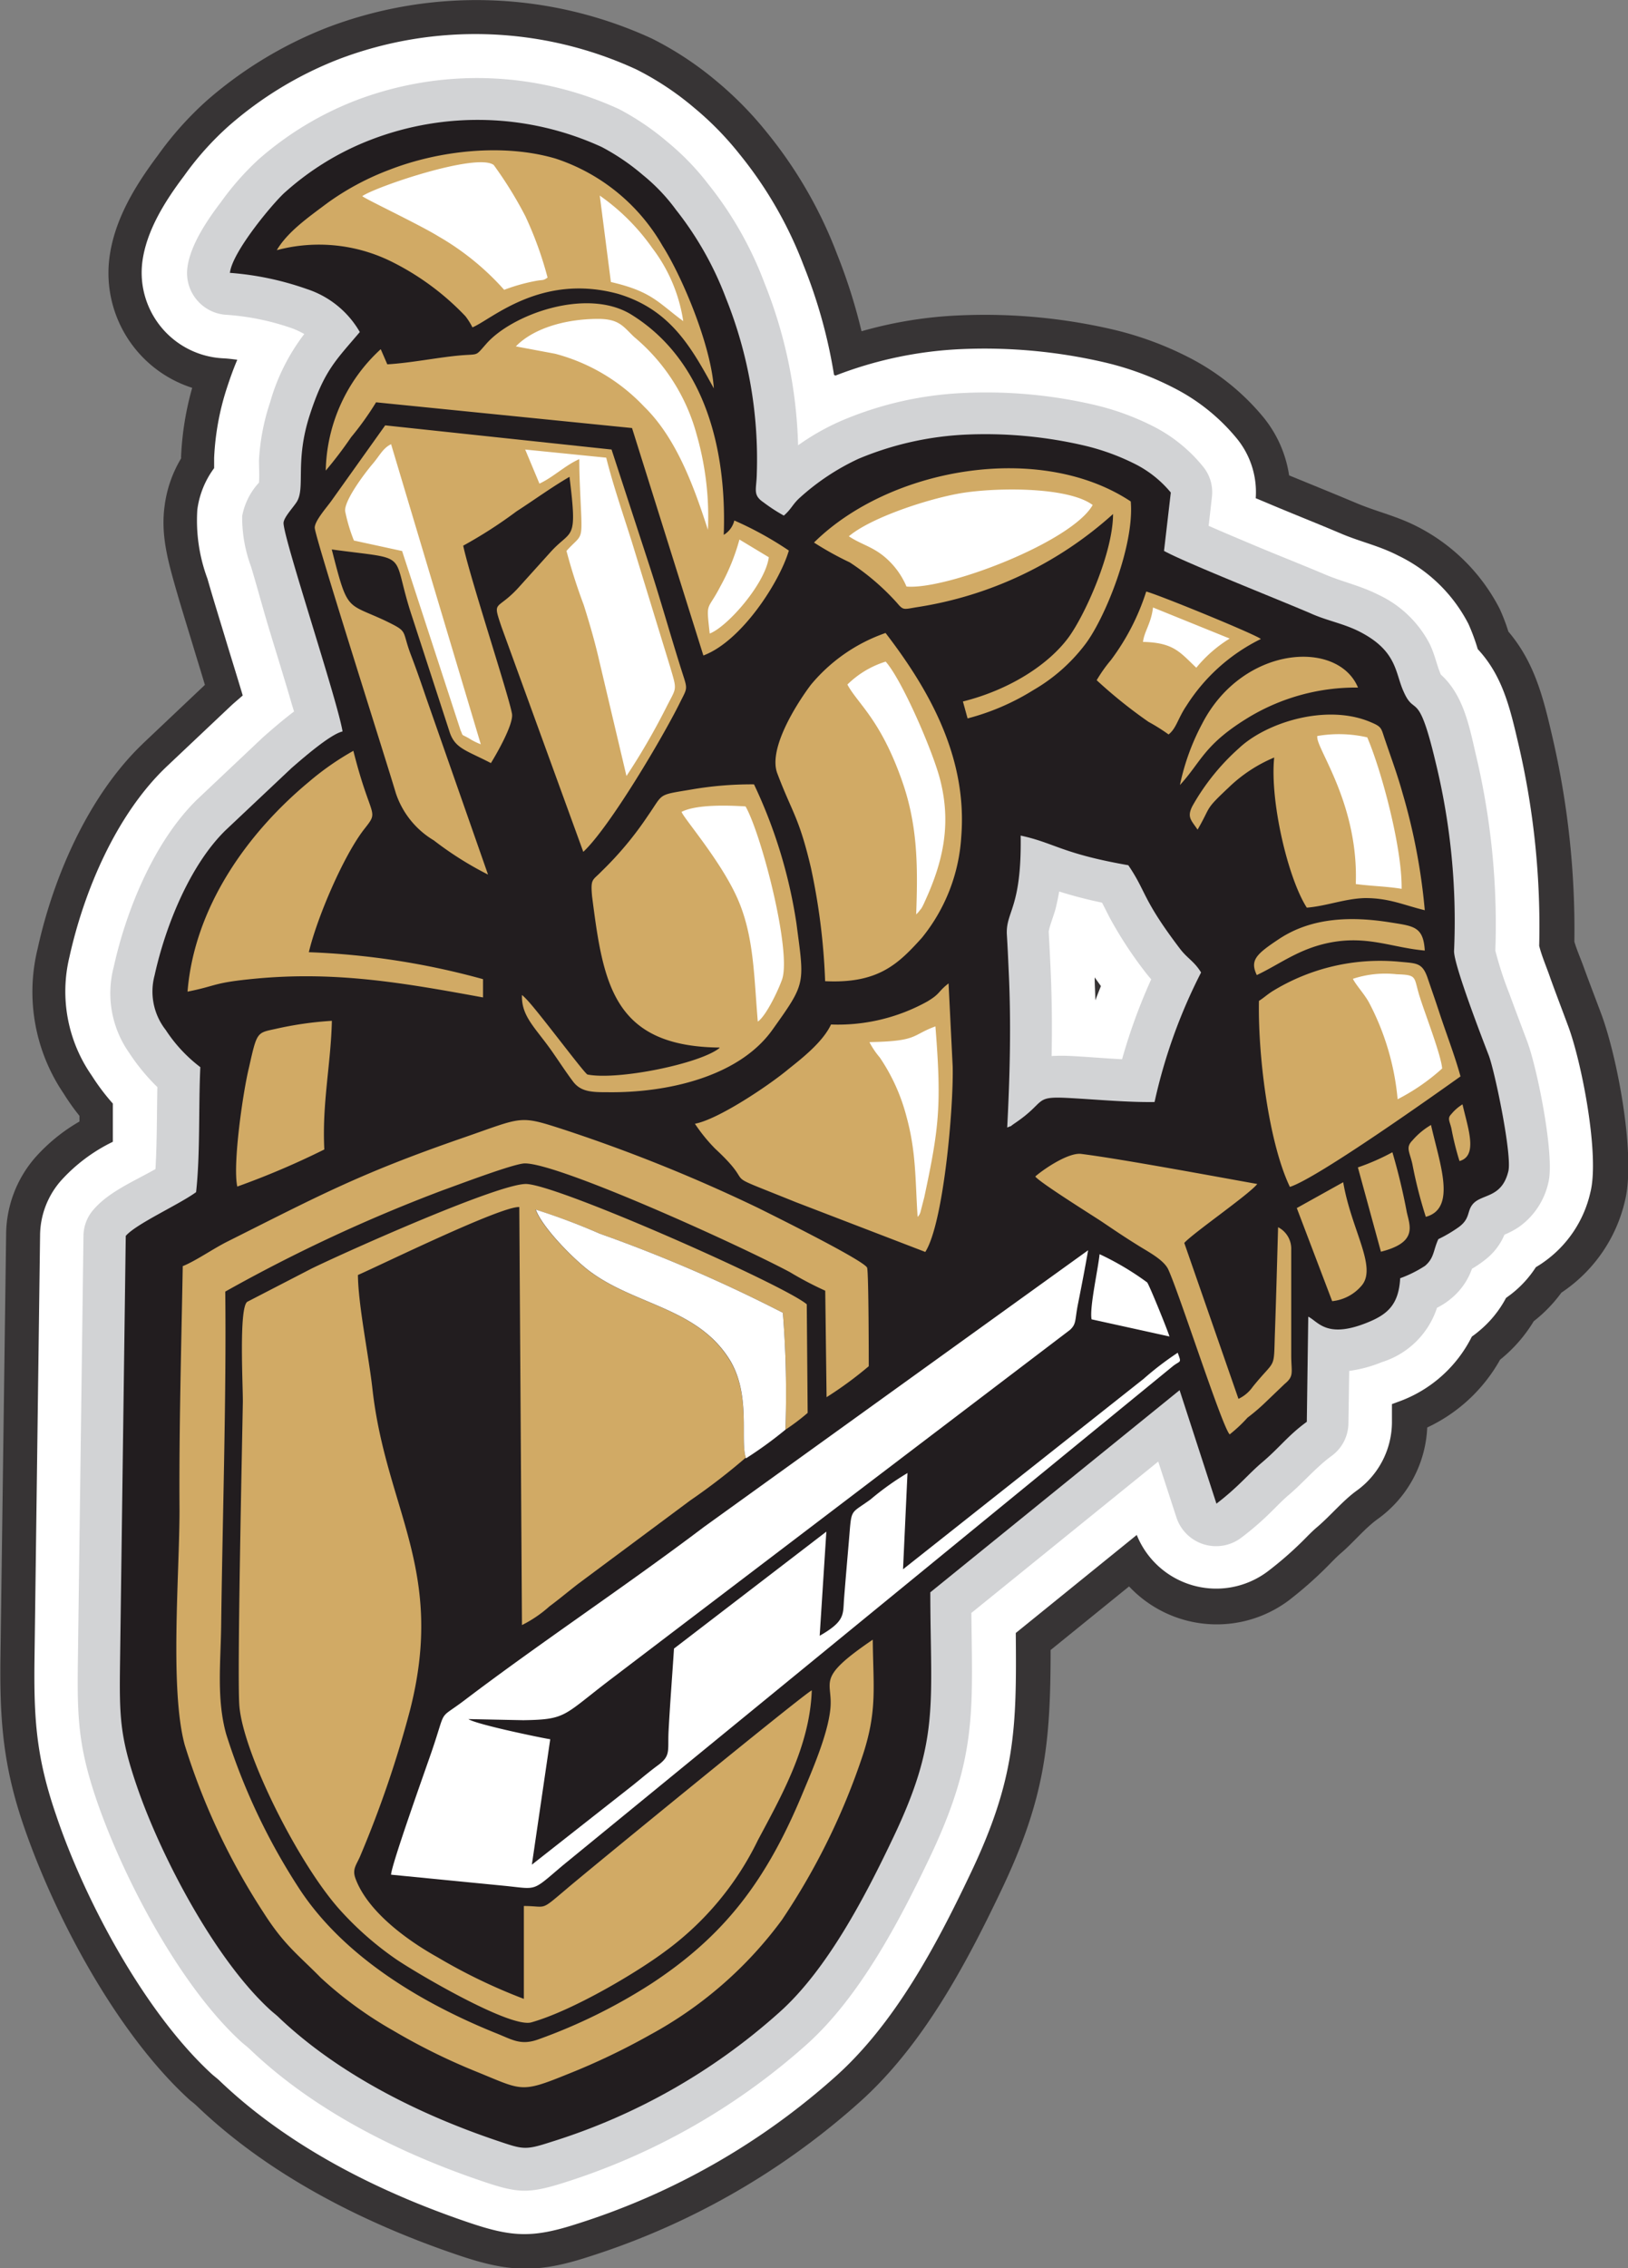
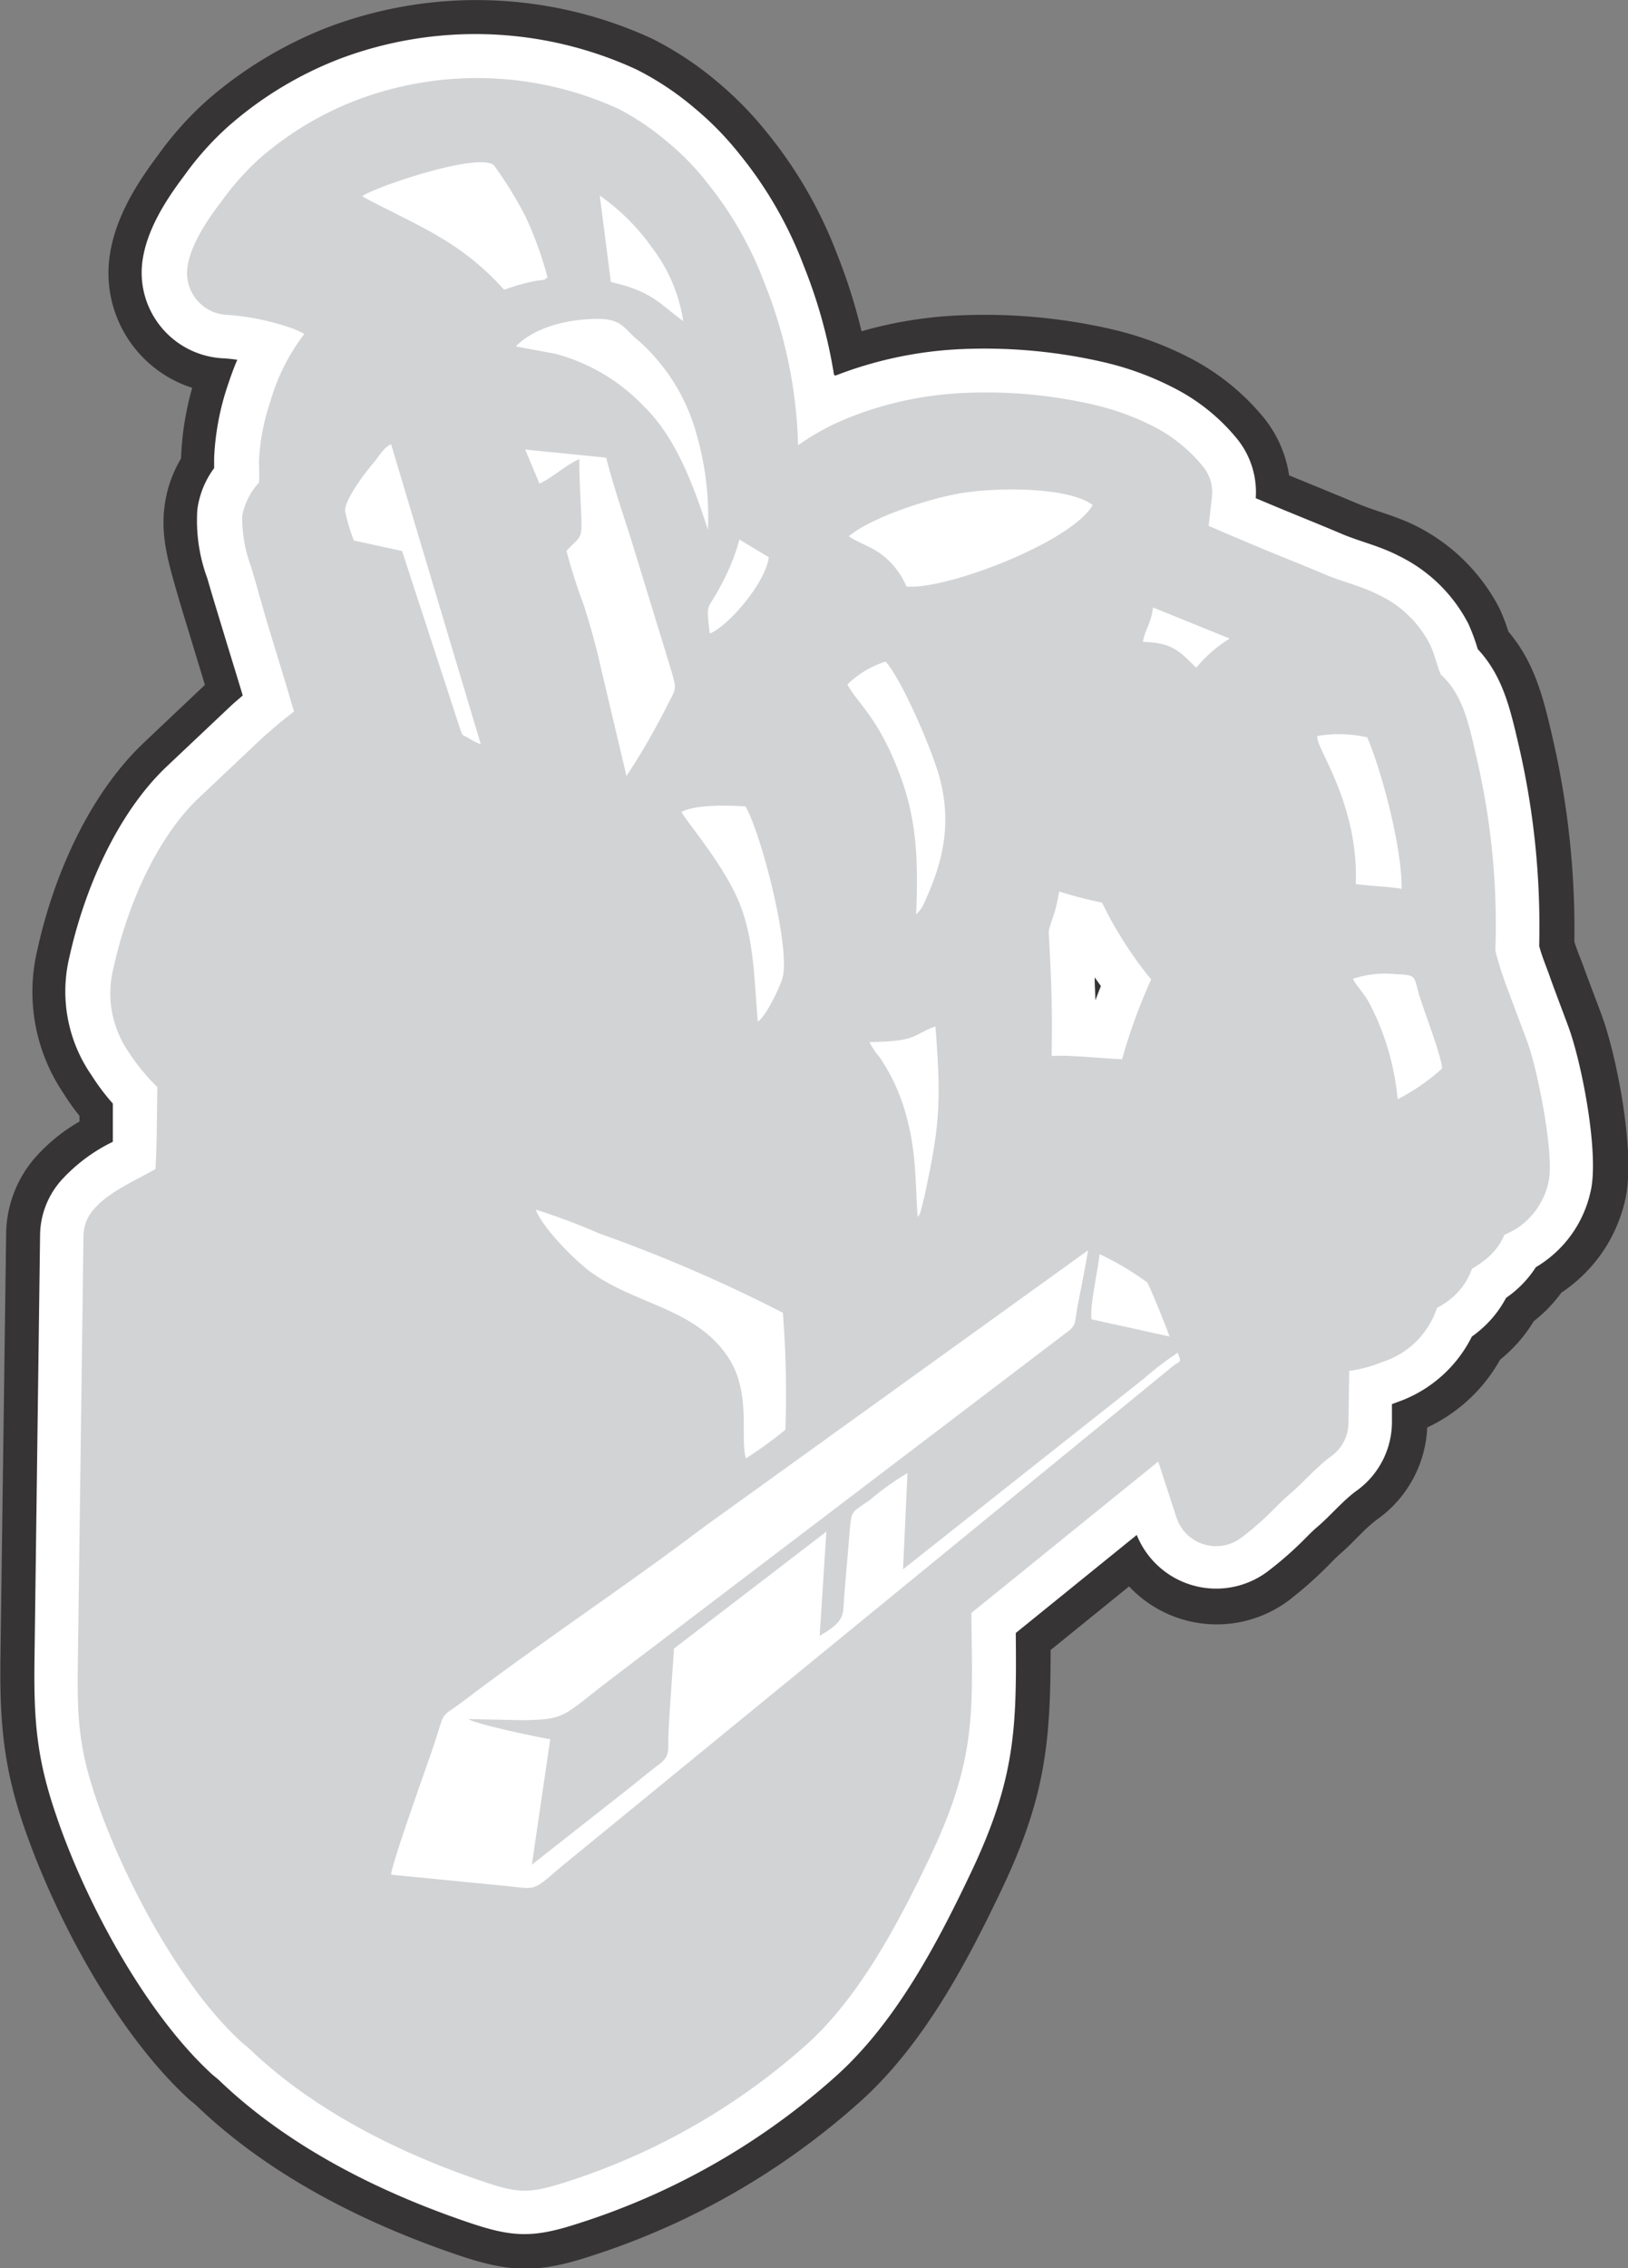
<svg xmlns="http://www.w3.org/2000/svg" id="Layer_1" data-name="Layer 1" viewBox="0 0 146.28 203.63">
  <rect x="0" y="0" width="146.28" height="203.63" fill="#808080" stroke="none" />
  <g id="Layer_1-2" data-name="Layer_1">
    <path id="embroidery1Color" d="M54,118.88c0-.17,0-.34,0-.51a19.81,19.81,0,0,1-1.42-2,16.24,16.24,0,0,1-2.34-13C51.66,96.9,54.8,89.66,59.65,85l.1-.1,5.52-5.22c-.27-.91-.55-1.82-.83-2.73-.6-2-1.21-3.93-1.78-5.91-.71-2.5-1.38-4.86-1-7.5a11,11,0,0,1,1.47-4.19.86.86,0,0,0,0-.16,26.88,26.88,0,0,1,1-6.18,10.82,10.82,0,0,1-7.44-11.66c.44-3.43,2.3-6.47,4.34-9.19a29.86,29.86,0,0,1,4.48-5,36.75,36.75,0,0,1,10.76-6.5,37.69,37.69,0,0,1,29.18,1,29.7,29.7,0,0,1,5.76,3.79,31.91,31.91,0,0,1,4.54,4.61A39.48,39.48,0,0,1,122.07,41a49.8,49.8,0,0,1,2.2,6.93,37.73,37.73,0,0,1,8.94-1.43,50.92,50.92,0,0,1,13.59,1.26,29.94,29.94,0,0,1,6.94,2.55,21.16,21.16,0,0,1,6.53,5.21,10.76,10.76,0,0,1,2.42,5.35c2,.82,4,1.63,6,2.47,1.76.75,3.51,1.14,5.26,2a17,17,0,0,1,7.65,7.49,16.75,16.75,0,0,1,.79,2.06c2.33,2.75,3.12,5.85,3.93,9.35a76.28,76.28,0,0,1,2,18.49c.22.75.56,1.51.82,2.23.52,1.43,1.07,2.85,1.6,4.27,1.46,3.92,3.12,12.75,2.13,16.76a13.56,13.56,0,0,1-5.46,8.08l-.26.18a12.79,12.79,0,0,1-2.48,2.56,13.15,13.15,0,0,1-2.86,3.32l-.16.13a14.57,14.57,0,0,1-6.55,6.09,10.69,10.69,0,0,1-4.45,8.22c-1.17.84-2.23,2.16-3.37,3.12-.41.36-.8.78-1.19,1.17a35.53,35.53,0,0,1-3.41,3,10.81,10.81,0,0,1-14.37-1.24l-7.05,5.71c0,8.48-.52,13.4-4.48,21.67-3.21,6.72-7.05,13.88-12.67,18.91a66.75,66.75,0,0,1-24.41,13.91c-4.59,1.49-7.15,1.37-11.69-.17-8.51-2.88-17-7.18-23.51-13.43-.19-.18-.41-.34-.61-.51-6.48-5.9-12.06-16.32-14.89-24.56-1.85-5.37-2.17-9.47-2.1-15.09l.51-38A10.62,10.62,0,0,1,50,122.14a16,16,0,0,1,4-3.26Z" transform="translate(-46.86 -18.19)" fill="#373435" fill-rule="evenodd" />
    <path id="embroidery2Color" d="M121.93,51.91a35.59,35.59,0,0,1,11.39-2.38,47.68,47.68,0,0,1,12.77,1.19A26.91,26.91,0,0,1,152.3,53a17.68,17.68,0,0,1,5.6,4.45,7.6,7.6,0,0,1,1.79,5.47l.77.32c2.35,1,4.7,1.92,7,2.9,1.7.71,3.35,1.06,5.05,1.94a13.85,13.85,0,0,1,6.29,6.12,18.08,18.08,0,0,1,.84,2.27c2.23,2.39,2.9,5.29,3.64,8.46a71.94,71.94,0,0,1,1.88,18.18c.23.93.7,2,1,2.89.52,1.44,1.07,2.87,1.6,4.3,1.23,3.28,2.84,11.63,2,14.94a10.47,10.47,0,0,1-4.22,6.28c-.22.16-.45.3-.68.44a9.72,9.72,0,0,1-2.22,2.42l-.46.34a9.81,9.81,0,0,1-2.46,3c-.2.17-.4.32-.61.47a11.83,11.83,0,0,1-6.69,5.88l-.49.18,0,1.65a7.61,7.61,0,0,1-3.18,6.13c-1.23.89-2.36,2.26-3.55,3.27-.48.4-.92.88-1.36,1.31a31.91,31.91,0,0,1-3.11,2.69A7.7,7.7,0,0,1,149,156l-10.87,8.8c.08,8.57,0,13.13-4.16,21.79-3,6.29-6.7,13.25-12,18a63.51,63.51,0,0,1-23.3,13.27c-4,1.29-5.83,1.18-9.75-.15-8.07-2.74-16.17-6.81-22.36-12.74-.21-.2-.45-.37-.67-.57-6-5.5-11.41-15.57-14-23.28-1.78-5.18-2-8.63-1.93-14l.5-38a7.53,7.53,0,0,1,1.87-4.92A15.17,15.17,0,0,1,57,120.7c0-1.14,0-2.29,0-3.43a19.57,19.57,0,0,1-1.9-2.52,13.19,13.19,0,0,1-2-10.65c1.31-5.92,4.17-12.66,8.57-16.93a.46.46,0,0,0,.07-.07l5.88-5.55.23-.21.82-.71c-.46-1.54-.94-3.08-1.41-4.62-.6-2-1.2-3.9-1.76-5.86a15,15,0,0,1-.91-6.2,8,8,0,0,1,1.51-3.73c0-.31,0-.62,0-.92a23.6,23.6,0,0,1,1.13-6.23c.3-.92.6-1.76.95-2.58-.44-.06-.87-.11-1.26-.13a7.7,7.7,0,0,1-7.27-8.66c.37-2.83,2.06-5.48,3.75-7.72a27,27,0,0,1,4-4.47,33.28,33.28,0,0,1,9.88-6,34.54,34.54,0,0,1,26.75.91,26.18,26.18,0,0,1,5.17,3.42,28.06,28.06,0,0,1,4.11,4.19,36.2,36.2,0,0,1,5.76,10,45.82,45.82,0,0,1,2.73,9.82ZM145.28,108c.16-.43.33-.85.5-1.28l-.56-.78c0,.69.05,1.37.06,2.06Z" transform="translate(-46.86 -18.19)" fill="#fff" fill-rule="evenodd" />
    <path id="embroidery3Color" d="M118.57,58.17a21.39,21.39,0,0,1,4-2.25,31.48,31.48,0,0,1,10.94-2.45,42.85,42.85,0,0,1,11.73,1.08,23.45,23.45,0,0,1,5.27,1.93A13.76,13.76,0,0,1,154.89,60a3.64,3.64,0,0,1,.86,2.85l-.29,2.55c1.16.51,2.32,1,3.49,1.49,2.34,1,4.69,1.91,7,2.89,1.6.67,3.17,1,4.77,1.81A9.92,9.92,0,0,1,175.32,76c.48,1,.63,1.89,1,2.75,2,1.81,2.54,4.53,3.13,7.11a65.87,65.87,0,0,1,1.77,17.68,31.87,31.87,0,0,0,1.25,3.84c.53,1.45,1.08,2.89,1.62,4.33.91,2.44,2.48,10.27,1.9,12.63a6.64,6.64,0,0,1-2.64,4,7.36,7.36,0,0,1-1.31.7,5.55,5.55,0,0,1-1.8,2.3,9.58,9.58,0,0,1-1.12.76,6.05,6.05,0,0,1-1.87,2.67,6.24,6.24,0,0,1-1.27.83,7.58,7.58,0,0,1-4.95,4.88,11.75,11.75,0,0,1-2.94.79l-.07,4.66a3.67,3.67,0,0,1-1.55,3c-1.36,1-2.5,2.36-3.79,3.46-.55.46-1.06,1-1.57,1.5a26.23,26.23,0,0,1-2.71,2.35,3.75,3.75,0,0,1-5.84-1.83l-1.63-5-16.79,13.59c.09,8.86.53,13-3.76,22-2.73,5.72-6.26,12.44-11,16.71a59.71,59.71,0,0,1-21.9,12.46c-3.18,1-4.15.91-7.26-.14-7.51-2.54-15.15-6.35-20.91-11.86-.23-.22-.5-.42-.74-.63-5.5-5-10.57-14.62-13-21.64-1.7-4.95-1.78-7.56-1.71-12.71l.5-38a3.63,3.63,0,0,1,.91-2.41c1.38-1.6,3.64-2.54,5.56-3.63.14-2.44.12-4.91.17-7.36a18.22,18.22,0,0,1-2.53-3.07A9.28,9.28,0,0,1,57.08,105c1.13-5.14,3.65-11.26,7.46-15l0,0,5.88-5.55.11-.1c.76-.67,1.73-1.51,2.75-2.28-.12-.39-.24-.78-.34-1.14-.59-2-1.21-4-1.82-6S70,71,69.42,69.07a12.66,12.66,0,0,1-.8-4.55,6.07,6.07,0,0,1,1.51-3c.05-.61,0-1.46,0-2a19.63,19.63,0,0,1,1-5.21,18.23,18.23,0,0,1,3.07-6.13,7.46,7.46,0,0,0-1-.48,22.48,22.48,0,0,0-5.9-1.24A3.76,3.76,0,0,1,63.7,42.2c.26-2,1.77-4.24,3-5.85a25,25,0,0,1,3.36-3.82,29.18,29.18,0,0,1,8.76-5.32,30.57,30.57,0,0,1,23.67.78,23.73,23.73,0,0,1,4.41,3,22.78,22.78,0,0,1,3.55,3.67,32.48,32.48,0,0,1,5.1,8.94A41.91,41.91,0,0,1,118.57,58.17ZM141.35,113a15.42,15.42,0,0,1,1.79,0c1.5.08,3,.21,4.54.29a51,51,0,0,1,2.62-7.18c-.13-.14-.26-.3-.39-.46a36.07,36.07,0,0,1-3.34-5.07c-.24-.46-.46-.91-.69-1.35a39.47,39.47,0,0,1-3.85-1c-.09.52-.19,1-.32,1.53s-.56,1.6-.62,2.07c0,0,0,0,0,0,.06,1.14.12,2.28.17,3.42C141.38,107.88,141.4,110.44,141.35,113Z" transform="translate(-46.86 -18.19)" fill="#d2d3d5" fill-rule="evenodd" />
-     <path id="embroidery4Color" d="M67.43,42.68a26.73,26.73,0,0,1,7,1.46A8.54,8.54,0,0,1,79.19,48c-2.17,2.56-3.2,3.45-4.5,7.46-1.36,4.19-.36,6.54-1.18,7.81-.34.52-1.1,1.32-1.17,1.82-.16,1,4.82,15.88,5.3,18.77-1.1.25-3.59,2.42-4.6,3.3L67.16,92.7c-3.17,3.07-5.41,8.51-6.41,13.06a5.59,5.59,0,0,0,1,4.9A13.36,13.36,0,0,0,64.86,114c-.17,3.58,0,7.76-.38,11.22-1.55,1.13-5.38,2.84-6.32,3.93l-.51,38c-.07,5.07-.06,6.84,1.52,11.44,2.14,6.24,7,15.53,12,20.08.31.28.52.42.8.7,5.28,5,12.46,8.62,19.52,11,2.37.8,2.53.89,4.9.12a55.33,55.33,0,0,0,20.55-11.68c4.27-3.83,7.67-10.38,10.13-15.54,4.25-8.87,3.4-11.95,3.38-22.12L152.85,143l3.31,10.19c2-1.53,2.84-2.64,4.12-3.72,1.62-1.38,2.32-2.41,4-3.63l.13-9.44c.89.44,1.64,2,5.26.55,1.81-.72,2.87-1.58,3-4a10.79,10.79,0,0,0,2.23-1.11c.84-.71.73-1.39,1.2-2.4a12.49,12.49,0,0,0,1.86-1.1c1-.75.71-1.38,1.2-2,.78-1,2.63-.51,3.23-3,.35-1.43-1.22-9-1.77-10.42s-3.14-8.12-3.11-9.35a60,60,0,0,0-1.67-17C174.28,80,174,82.57,173,80.33c-.8-1.7-.55-3.66-3.94-5.41-1.47-.76-3-1-4.5-1.69-3-1.28-11.28-4.56-13.11-5.58l.61-5.24a10,10,0,0,0-3.31-2.61,20.61,20.61,0,0,0-4.39-1.59,39.19,39.19,0,0,0-10.72-1A28.29,28.29,0,0,0,124,59.38a21,21,0,0,0-5.29,3.51c-.63.57-.74,1-1.42,1.59a15.48,15.48,0,0,1-1.83-1.19c-1-.68-.62-1.15-.6-2.57a38.77,38.77,0,0,0-2.78-15.78,29.59,29.59,0,0,0-4.47-7.9,16.76,16.76,0,0,0-3-3.15,20,20,0,0,0-3.68-2.5,26.73,26.73,0,0,0-20.73-.66,24.92,24.92,0,0,0-7.68,4.68c-.92.77-4.78,5.32-5,7.27Zm69.93,76.74c.69-.29,0,.08.72-.41,2.86-1.94,1.59-2.42,4.85-2.24,2.4.13,5.32.4,7.67.36a48,48,0,0,1,4.18-11.63c-.61-1-1.22-1.25-1.88-2.11-3.44-4.52-3-5.08-4.66-7.52-6-1.05-6.61-2-9.67-2.66.1,6.58-1.36,6.79-1.24,8.91.07,1.14.12,2.25.17,3.38.22,4.62.1,9.3-.14,13.92Z" transform="translate(-46.86 -18.19)" fill="#221d1f" fill-rule="evenodd" />
-     <path id="embroidery5Color" d="M120,66.9a28.39,28.39,0,0,0,3.21,1.78,21.51,21.51,0,0,1,4.24,3.63c.59.7.59.59,1.82.39a34,34,0,0,0,17.6-8.36c0,3.43-2.48,9-4,11.08-1.8,2.44-5.29,4.7-9.49,5.75l.42,1.52a21.29,21.29,0,0,0,5.92-2.55,15.68,15.68,0,0,0,4.57-4c1.83-2.32,4.52-9,4.17-12.93C140.32,57.82,126.82,60.16,120,66.9ZM145.4,79.26A43.18,43.18,0,0,0,150.06,83a16.74,16.74,0,0,1,1.8,1.13c.7-.55.83-1.43,1.6-2.57a16.54,16.54,0,0,1,6.69-6c-.39-.38-9.24-4-10.3-4.26a20.7,20.7,0,0,1-3.17,6.15A13.07,13.07,0,0,0,145.4,79.26Zm7.48,9.41c1.94-2.1,2.14-3.64,6.25-6.12a18.65,18.65,0,0,1,9.75-2.63c-1.81-4.35-10.37-3.79-14,3.24A20.64,20.64,0,0,0,152.88,88.67Zm1.59,4c1.27-2.2.57-1.69,2.78-3.77a13.23,13.23,0,0,1,4.1-2.7c-.4,3.88,1.23,10.84,2.93,13.48,1.76-.14,3.45-.82,5.25-.86,2.17,0,3.48.64,5.35,1.09a54.33,54.33,0,0,0-2-10.52c-.45-1.62-1-3.1-1.53-4.66-.43-1.21-.25-1.26-1.44-1.75-3.94-1.61-9.29.09-11.72,2.38a20.22,20.22,0,0,0-4.19,5.2C153.49,91.56,153.89,91.82,154.47,92.68Zm5.32,13.06c2.12-1,3.8-2.39,6.66-2.93,3.33-.62,5.54.48,8.43.73-.13-2.17-1-2.19-3.12-2.53-3.46-.55-7-.46-9.94,1.47C159.72,103.86,159.15,104.4,159.79,105.74ZM178,122.43c1.7-.47.74-3,.27-5.09a4,4,0,0,0-1,.87c-.38.38-.16.62,0,1.28A25.16,25.16,0,0,0,178,122.43Zm-3,5c2.76-.77,1.21-4.8.44-8.24a6.63,6.63,0,0,0-1.68,1.4c-.61.62-.25,1,0,2.08a40.3,40.3,0,0,0,1.21,4.76ZM168.87,123l2.07,7.57c3.23-.82,2.64-2.21,2.33-3.52a55,55,0,0,0-1.3-5.41A20.22,20.22,0,0,1,168.87,123Zm-5.49,3.65,3.18,8.36a4,4,0,0,0,2.64-1.39c1.43-1.66-.92-5-1.65-9.29Zm-3.4-18.6c-.1,4.87.87,12.72,2.78,16.7,2.48-.78,13.25-8.44,15.33-9.92-.52-1.9-1.32-3.94-1.94-5.85-.33-1-.66-1.94-1-2.94-.49-1.46-1-1.35-2.61-1.51a18.48,18.48,0,0,0-11.39,2.68c-.49.32-.74.57-1.17.84Zm-20.09,15.78c.51.61,5.4,3.65,6.06,4.1,1.05.71,2,1.35,3.05,2,.86.56,2.41,1.32,2.83,2.23,1,2.16,4.85,14.17,5.52,14.81a12.85,12.85,0,0,0,1.6-1.5,17.76,17.76,0,0,0,1.71-1.47l1.63-1.56c.86-.71.6-1,.59-2.5v-9.57a2.17,2.17,0,0,0-1.18-2c-.09,3.11-.17,6.22-.28,9.33-.13,3.63.14,2.35-2,5a3.26,3.26,0,0,1-1.28,1.08l-4.87-14c.81-.9,5.79-4.33,6.56-5.29-3.69-.66-12.29-2.26-15.81-2.7-1.12-.15-3.28,1.29-4.11,2ZM71.77,40.64a14.7,14.7,0,0,1,10.47,1.14,23.65,23.65,0,0,1,6.44,4.8,6.19,6.19,0,0,1,.63,1c1.69-.68,6.14-4.91,13.11-3C107.13,46,109,49.42,111,53.06c-.25-3.86-2.83-10-4.61-12.8a17.29,17.29,0,0,0-9.6-7.83c-4.75-1.4-10.56-.7-14.93,1a23.82,23.82,0,0,0-5.6,3c-1.72,1.29-3.53,2.55-4.52,4.2ZM81.66,50.9l-.59-1.36a15.16,15.16,0,0,0-4.94,10.9,36.71,36.71,0,0,0,2.28-3,26.75,26.75,0,0,0,2.24-3.13l23,2.31,6.41,20.42c3.42-1.27,6.85-6.59,7.68-9.42a30.86,30.86,0,0,0-4.9-2.7,2.06,2.06,0,0,1-.95,1.29c.28-7.73-1.72-15.7-8.31-19.78-4-2.46-10.79,0-13.08,2.69-1,1.13-.57.81-2.51,1S83.71,50.78,81.66,50.9Zm39.87,59.27c-.75,1.6-2.68,3.09-3.82,4-1.73,1.45-6.32,4.53-8.41,4.91a14.81,14.81,0,0,0,1.83,2.25c4.09,3.79-.28,1.75,7.21,4.78L130,130.59c1.65-2.59,2.55-13,2.46-16.66l-.37-7.45c-1,.78-.7.9-1.92,1.63A16.57,16.57,0,0,1,121.53,110.17Zm-.55-3.89c4.81.24,6.6-1.56,8.71-3.89a15.88,15.88,0,0,0,3.54-9.06c.57-7.08-2.83-13.15-6.8-18.31a15.19,15.19,0,0,0-6.71,4.65c-1,1.32-3.94,5.68-3,8,1.32,3.49,1.93,3.87,3,8.41A57.86,57.86,0,0,1,121,106.28Zm-9.47,6c-1.74,1.41-9.14,2.92-11.87,2.38-.36-.2-4.57-5.88-5.54-6.82a3.33,3.33,0,0,0-.34-.32c-.07,2,1.3,3,2.87,5.31.55.79,1.13,1.68,1.69,2.42.72,1,1.78,1,3.2,1,5.16.06,11.69-1.33,14.74-5.6s2.88-4.06,2.16-9.57a44.57,44.57,0,0,0-3.81-12.47,31.6,31.6,0,0,0-5.67.47c-3.06.51-2.44.31-3.86,2.34a30.47,30.47,0,0,1-4.17,5c-.8.84-1,.61-.85,2.25,1,7.81,1.87,13.47,11.45,13.57ZM90.71,96.71,85.15,80.83c-.45-1.32-.87-2.54-1.38-3.87-.86-2.28-.15-2-2.35-3.07-3.47-1.61-3.31-.74-4.75-6.37,7.35,1,5.2,0,7.24,6.1l3.32,10.2c.48,1.57,1.46,1.7,3.74,2.88.55-.89,2-3.43,1.9-4.38-.18-1.34-3.76-12.18-4.39-15.14a40.84,40.84,0,0,0,4.79-3.08c1.55-1,3.16-2.17,4.76-3.1.73,5.91.23,4.63-1.68,6.73L93.4,71c-1.94,2.09-2.31,1-1.48,3.47l7.35,20.2c2.38-2.22,7.2-10.38,8.69-13.41.66-1.32.7-1.15.22-2.63-1.06-3.32-2-6.72-3.08-10l-3.29-10.08L81.47,56.38l-4.85,6.8c-.42.58-1.49,1.79-1.48,2.39,0,.79,6.48,21.08,7.28,23.81a7.8,7.8,0,0,0,3.42,4.26A30.38,30.38,0,0,0,90.71,96.71Zm-27,10.51c2.72-.54,2.22-.8,6.14-1.17,7.27-.68,13.36.4,20.41,1.69l0-1.64a68,68,0,0,0-15.65-2.42c.72-3.06,3.12-8.69,5-11.08,1.37-1.74.57-.77-1-7a24.8,24.8,0,0,0-4,2.79C69.06,93,64.32,99.66,63.71,107.22Zm4.47,17.5A72.27,72.27,0,0,0,76,121.39c-.21-4.16.59-7.65.68-11.55a31.4,31.4,0,0,0-5.08.73c-1.67.36-1.65.26-2.37,3.47C68.7,116.18,67.75,122.72,68.18,124.72Zm-4.9,7.19c-.13,7.21-.34,14.63-.29,21.84,0,5.75-.89,16.11.47,21.11a60.09,60.09,0,0,0,7.05,15c1.91,3,3.12,3.8,5.17,5.89a35,35,0,0,0,6.5,4.74,56,56,0,0,0,7.4,3.66c4.2,1.7,4,2,8.23.28a61,61,0,0,0,7.49-3.57,36,36,0,0,0,11.81-10.29,60.8,60.8,0,0,0,7.28-14.82c1.31-4,.93-6.1.89-10.35-5.31,3.61-3.51,3.65-3.82,6.31-.26,2.32-1.66,5.51-2.52,7.57-3.29,7.9-7.09,12.76-13.55,17a49.65,49.65,0,0,1-10.14,5c-1.64.6-2.4,0-3.92-.59-6.83-2.77-13.67-6.95-17.59-12.95a56.37,56.37,0,0,1-6.56-13.87c-.86-3.1-.5-6.32-.45-9.6.12-9.72.48-20.74.37-30.12a142.53,142.53,0,0,1,19.55-9.1c1.24-.44,6.41-2.41,7.37-2.41,3.09,0,19.14,7.27,23.81,9.76a30.74,30.74,0,0,0,3.18,1.67l.12,9.56a33.94,33.94,0,0,0,3.79-2.78c0-.09,0-8.44-.15-8.85-.33-.69-9.07-5-9.79-5.36a144.18,144.18,0,0,0-17.35-7c-4.23-1.37-3.67-1.19-9.3.75-9.18,3.18-12.82,5.15-21.06,9.28-1.31.66-2.81,1.72-4,2.2Zm50.61,17.21c-.56-1.59.48-5.64-1.46-8.81-2.89-4.71-8.52-4.93-12.62-8-1.32-1-4.18-3.81-4.83-5.52a58.14,58.14,0,0,1,5.77,2.16,134.08,134.08,0,0,1,16.45,7.1,91.47,91.47,0,0,1,.23,10.5,19.29,19.29,0,0,0,2-1.51l-.08-9.75c-2-1.71-22.1-10.63-25.16-10.8-2.3-.13-15.82,5.89-19.31,7.58l-5.81,3c-.76.58-.37,7.61-.39,9-.08,4.55-.51,24.24-.32,27.17.27,4.21,5.3,14.29,9.08,18.46A28.76,28.76,0,0,0,82.32,194c1.4,1,10.31,6.31,12.28,5.76,3.74-1.06,9.48-4.48,12-6.36a26.91,26.91,0,0,0,8.36-10c2.07-3.89,4.67-8.42,4.84-13.45-.64.26-20.53,16.53-22,17.8-2.47,2.08-1.72,1.57-3.87,1.56l0,8.34a50.31,50.31,0,0,1-7.76-3.74c-2.89-1.61-6.31-4.18-7.37-7.07-.32-.87.11-1.24.45-2.07a97.38,97.38,0,0,0,4.44-13c3.23-12.58-2.13-18-3.36-28.83-.33-3-1.28-7.52-1.31-10.28,2-.87,12.86-6.19,14.5-6.1l.24,37.53a11.15,11.15,0,0,0,2.47-1.68c.89-.66,1.66-1.31,2.55-2l10.1-7.51a57.1,57.1,0,0,0,5-3.85Z" transform="translate(-46.86 -18.19)" fill="#d1aa65" fill-rule="evenodd" />
    <path id="embroidery6Color" d="M95.33,61.61c1.25-.58,2.31-1.64,3.58-2.2,0,1.56.09,3.12.16,4.68.12,2.7,0,2.11-1.31,3.56a50.07,50.07,0,0,0,1.55,4.85c.5,1.58,1,3.29,1.39,5l2.45,10.36a61.25,61.25,0,0,0,3.57-6.15c.94-1.87,1-1.45.35-3.66l-3.43-11.19c-.78-2.47-1.71-5.17-2.31-7.58l-7.28-.73Zm27.8,4.73c1.1.72,2,.89,3.07,1.73a7.07,7.07,0,0,1,2.11,2.78c3.58.32,14.85-4,16.73-7.32-2.27-1.7-9.09-1.59-12.18-1S125,64.75,123.13,66.34ZM79.41,35.8c.31.28,5.13,2.55,6.86,3.62a23.75,23.75,0,0,1,5.89,4.79,16.77,16.77,0,0,1,2.9-.81c.65-.11.59,0,1-.29a32.42,32.42,0,0,0-2-5.52A35.55,35.55,0,0,0,91.22,33C89.69,31.88,80.66,34.94,79.41,35.8Zm13.8,13.49,3.53.66a16.94,16.94,0,0,1,8,4.75c2.89,2.82,4.46,7.14,5.73,11.06a26.71,26.71,0,0,0-1-8.5,17.27,17.27,0,0,0-5.61-8.8c-1-.94-1.34-1.64-3.27-1.64C97.58,46.83,94.75,47.7,93.21,49.29ZM78.66,66.72l4.33.94,5.25,16.09c.27.59,0,.3.76.73a5.5,5.5,0,0,0,1.06.53L82,58.07c-.75.37-1,1-1.65,1.76s-2.55,3.25-2.48,4.24A15,15,0,0,0,78.66,66.72ZM123,79.65c.93,1.72,2.93,3.09,4.86,8.5,1.44,4,1.49,7.66,1.32,12.15,0,0,.09-.14.11-.11l.37-.46a6.19,6.19,0,0,0,.31-.63c1.66-3.61,2.39-7,1.34-11-.68-2.58-3.42-8.89-4.87-10.51A8.47,8.47,0,0,0,123,79.65ZM108.1,91.08c.2.58,3.49,4.35,5,7.72s1.5,7,1.85,11.11c.73-.49,1.83-2.78,2.18-3.78.87-2.51-1.84-13-3.28-15.54C112.23,90.49,109.44,90.4,108.1,91.08Zm57.12-6.81a.36.36,0,0,0,0,.11c0,1.14,3.72,6.07,3.46,13.18,1.42.19,2.73.2,4.12.43.05-3.7-1.81-10.62-3.09-13.6A11.43,11.43,0,0,0,165.22,84.27Zm3.2,21.8c.3.59,1,1.32,1.44,2.11a23.06,23.06,0,0,1,2.58,8.7,18.46,18.46,0,0,0,4-2.76c-.09-1.21-1.57-5-2-6.4-.59-1.82-.15-2-2.08-2.06A9.27,9.27,0,0,0,168.42,106.07ZM125,111.79a7.23,7.23,0,0,0,.91,1.34,17.05,17.05,0,0,1,2.4,5.31c.88,3.2.78,5.7,1,9a.93.93,0,0,0,.25-.41l.35-1.36c1.34-6.27,1.56-8.25,1-15.33-2.19.8-1.52,1.33-5.91,1.41ZM101.75,43.51c3.7.85,4.26,1.87,6.5,3.51a14.31,14.31,0,0,0-2.78-6.56,19.19,19.19,0,0,0-4.72-4.71Zm43.19,93.13,7,1.54c-.2-.65-1.76-4.49-2-4.85a25.18,25.18,0,0,0-4.28-2.54C145.53,132.12,144.74,135.6,144.94,136.64ZM110.63,75.07c1.6-.61,5-4.49,5.31-6.85l-2.64-1.59a18.83,18.83,0,0,1-1.7,4.18C110.39,73.16,110.3,72.07,110.63,75.07Zm38.88.75c2.81.05,3.37.93,4.84,2.32a12,12,0,0,1,3-2.62l-6.89-2.79c-.16,1.42-.78,2.13-.9,3.09Zm-35.62,73.3a36,36,0,0,0,3.54-2.57,91.47,91.47,0,0,0-.23-10.5,134.08,134.08,0,0,0-16.45-7.1A58.14,58.14,0,0,0,95,126.79c.65,1.71,3.51,4.53,4.83,5.52,4.1,3.07,9.73,3.29,12.62,8C114.37,143.48,113.33,147.53,113.89,149.12ZM82,186.5l10.2,1c3,.3,2.4.56,5.2-1.81l54.84-44.84c.7-.55.8-.23.44-1.21a27.6,27.6,0,0,0-3.06,2.34L128,159.08l.4-8.64a24.75,24.75,0,0,0-3.32,2.37c-1.88,1.37-1.69.73-1.94,3.67-.15,1.76-.3,3.47-.44,5.24-.11,1.41.14,2-2.19,3.33l.6-9.35-13.69,10.5c-.16,2.48-.36,5-.49,7.46-.08,1.73.21,2.15-.93,3-.83.61-1.48,1.17-2.29,1.82l-9.06,7.12,1.65-11.26c-.54-.07-6.68-1.33-7.35-1.81l4.93.1c3.94-.06,3.54-.4,7.93-3.73L143,137.59c.59-.55.43-.85.71-2.28.32-1.61.64-3.25.92-4.87l-34.53,24.85c-6.9,5.22-14.78,10.44-21.53,15.57-2.42,1.83-1.54.54-2.92,4.57C85.11,177,82,185.69,82,186.5Z" transform="translate(-46.86 -18.19)" fill="#fff" fill-rule="evenodd" />
  </g>
</svg>